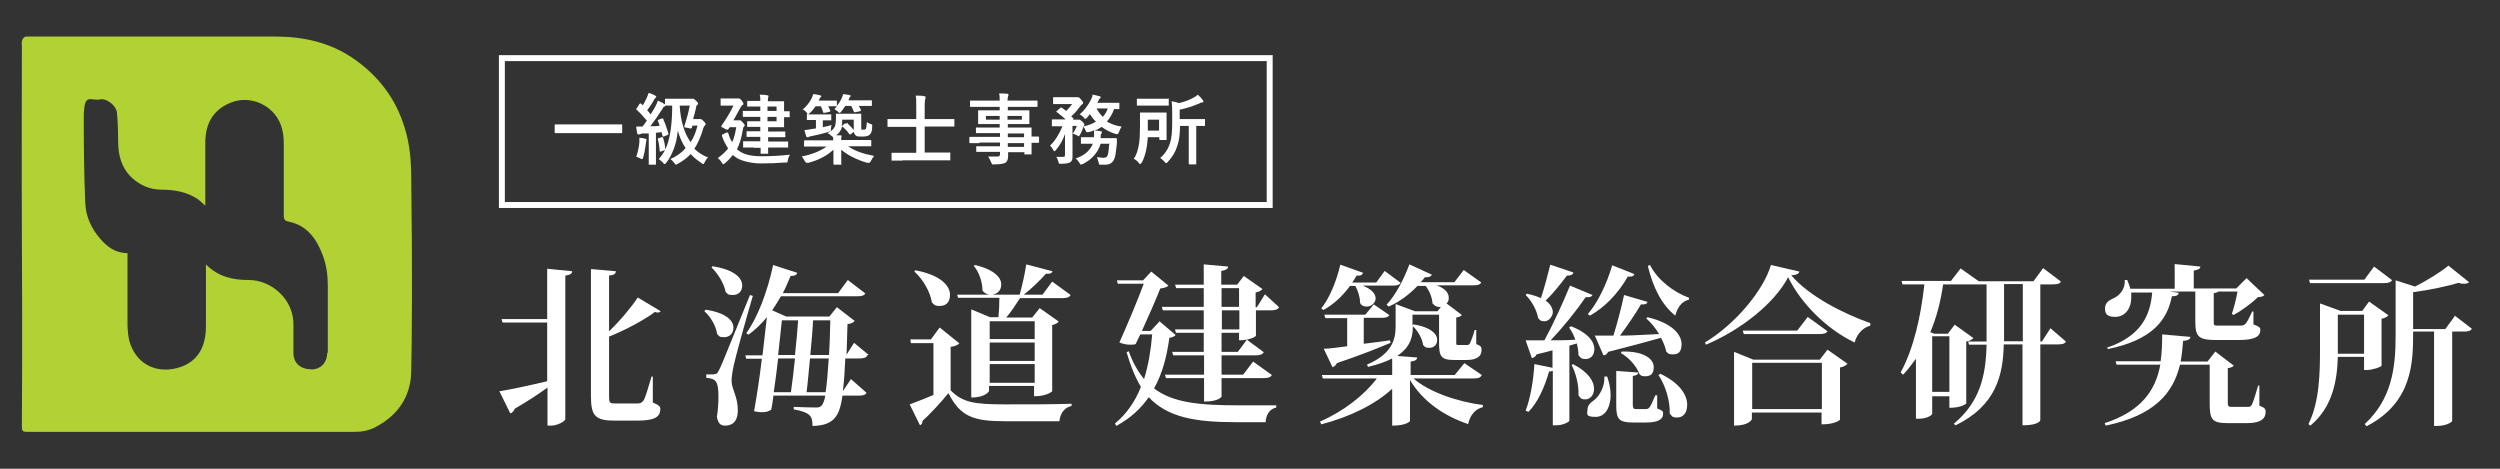
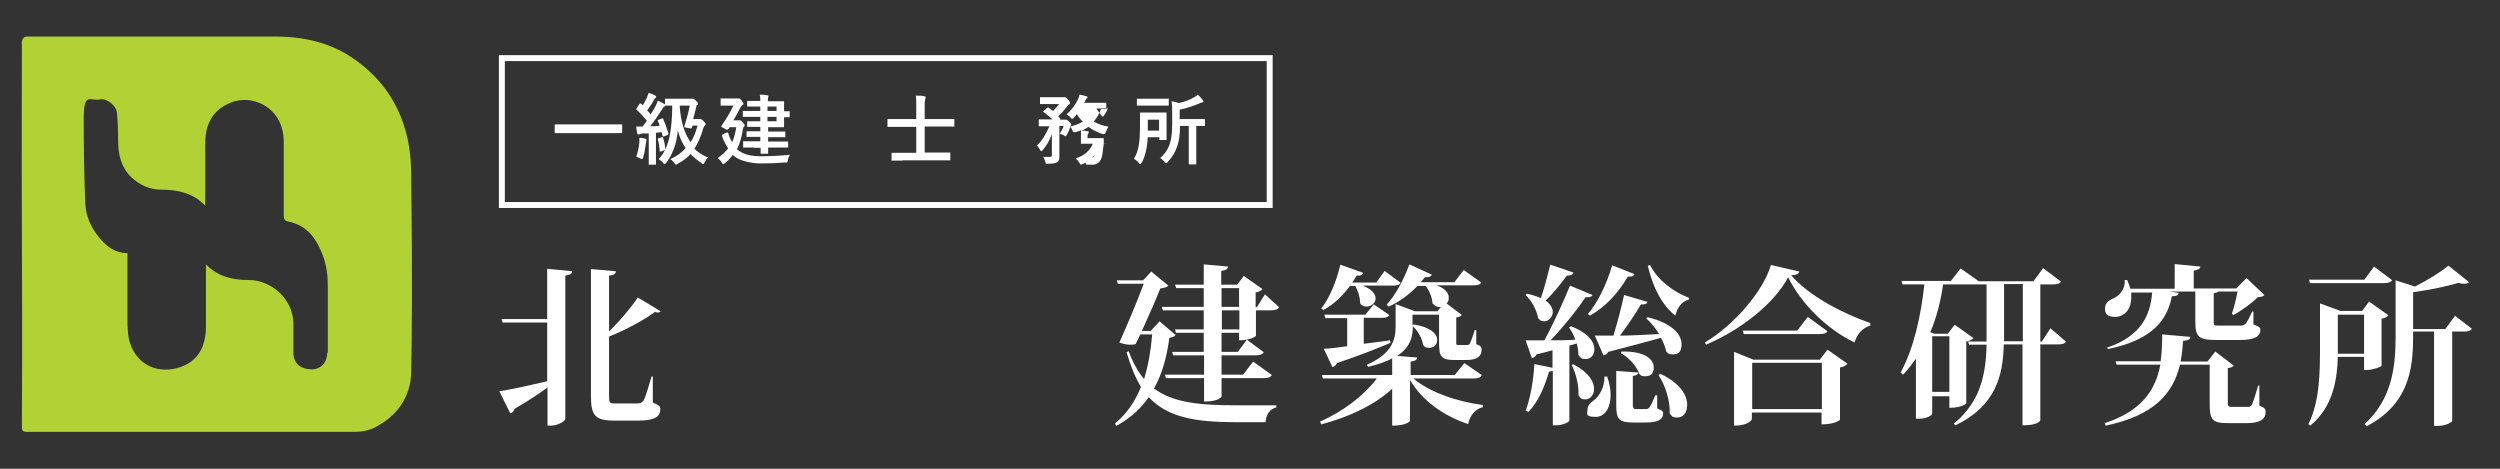
<svg xmlns="http://www.w3.org/2000/svg" version="1.1" viewBox="0 0 800 150">
  <rect x="0" y="0" width="800" height="150" fill="#333333" stroke="none" />
  <defs>
    <style>
      .cls-1 {
        fill: #fff;
      }

      .cls-2 {
        fill: none;
        stroke: #fff;
        stroke-miterlimit: 10;
        stroke-width: 1.9px;
      }

      .cls-3 {
        fill: #b2d134;
      }
    </style>
  </defs>
  <g>
    <g id="_レイヤー_1" data-name="レイヤー_1">
      <g id="_レイヤー_1-2" data-name="_レイヤー_1">
        <g>
          <path class="cls-1" d="M175.1,102.1v-16.1l8,.8c-.1.8-.5,1.1-2.2,1.4v45.9c0,.7-2.5,2.1-4.6,2.1h-1.1v-12.2c-2.6,1.9-6,4.2-10.5,6.8-.2.7-.8,1.3-1.4,1.5l-3.5-7.1c2.8-.4,8.9-1.7,15.3-3.2v-18.8h-14.3l-.3-1.1h14.6ZM208.9,120.6v8.2c2.1.9,2.4,1.3,2.4,2.1,0,2.5-1.8,3.7-7.3,3.7h-7.3c-6.3,0-7.6-1.6-7.6-7.9v-40.6l8,.7c-.1.8-.5,1.2-2.2,1.4v17.8c3.5-3.3,7.2-7.8,9.2-10.8l7.3,4.4c-.2.3-.5.4-.9.4s-.5,0-.9-.2c-3.3,2.5-9.4,5.8-14.7,7.9v19c0,2.2.2,2.4,1.8,2.4h7.2c.8,0,1.4-.1,2-.9.6-.8,1.5-4.1,2.6-7.7h.5-.1Z" />
-           <path class="cls-1" d="M225.8,99.1c6.7,1,8.9,3.6,8.9,5.7s-1.4,3.1-3,3.1-1.5-.3-2.2-1c-.4-2.6-2.1-5.6-4.1-7.3l.3-.4h.1ZM228.5,119.7c.8,0,.9,0,1.5-1.1.7-1.3,1-2,10-24.2l.9.3c-2,6.8-5.5,19.3-6.1,22.2-.4,1.8-.7,3.7-.7,5.1.1,2.7,2,4.9,2,9.3s-2.6,4.9-4.1,4.9-2.2-.8-2.6-2.8c.4-2.4.5-4.7.5-6.5,0-5.1-.9-5.7-3.9-6v-1.1h2.5ZM228,85.2c7.2,1.1,9.5,3.9,9.5,6.1s-1.4,3.1-3,3.1-1.6-.3-2.3-1c-.5-2.7-2.5-5.9-4.5-7.8,0,0,.3-.4.3-.4ZM277.6,113.7c-.4.7-1.1,1-2.6,1h-4.5c-.2,4.2-.4,7.7-.8,10.5l2.6-3.9,5,4.4c-.4.7-1.1.9-2.6.9h-5.1c-.9,5.9-2.2,9.6-9.6,9.7,0-3-.5-4.3-6-5.3v-.8c2.2.1,5.6.2,7,.2s2.4-.1,3.1-3.8h-16.6c-.2,1.6-.4,3.1-.7,4.5-.8.5-1.6.8-2.8.8s-1.6-.1-2.7-.3c.9-5,1.8-11,2.5-16.8h-5l-.3-1.1h5.5c.5-4.4,1-8.6,1.4-12.2-1.8,2.2-3.8,4.1-5.9,5.6l-.7-.5c3.5-4.7,6.8-13.2,8.6-21.8l7.7,2.5c-.2.7-.7,1-2.1,1-.8,1.9-1.6,3.8-2.5,5.5h17.7l3.1-4.2,5.6,4.3c-.4.7-1.1.9-2.6.9h-24.4c-.9,1.6-1.9,3.1-2.8,4.5l4.5,2h13.8l2.4-3,5.7,4.4c-.4.5-1.1.9-2.3,1-.1,3.6-.2,6.8-.3,9.8l2.4-3.8,4.7,3.9h-.4ZM253.1,125.5c.4-3,.9-6.8,1.3-10.8h-5.4c-.4,3.6-.9,7.4-1.4,10.8h5.5,0ZM254.4,113.6c.4-4,.8-7.9,1-11.1h-5.2c-.3,2.8-.7,6.8-1.2,11.1h5.4ZM259.2,114.7c-.4,3.9-.7,7.8-1.1,10.8h6.1c.4-2.6.7-6.1,1-10.8h-6ZM265.3,113.6c.2-3.2.3-7,.4-11.1h-5.5c-.2,3.2-.5,7.2-.9,11.1h6Z" />
-           <path class="cls-1" d="M307,109.9c-.4.4-1.3.9-2.8,1.1v13.9c3.8,3.9,7.6,4.5,17.5,4.5s14.6,0,21.2-.2v.7c-2.2.5-3.6,2.2-3.9,4.9h-17.3c-10.3,0-14.4-1.5-18.2-9-2.4,3-6,6.8-8.3,8.9,0,.8-.3,1.1-.8,1.4l-3.3-6.7c1.9-.7,4.7-1.8,7.6-3v-16.6h-7.2l-.2-1.2h6.6l2.8-3.8,6.2,5h0ZM293,86.5c8.3,1.6,11,5.1,11,7.8s-1.5,3.6-3.3,3.6-1.6-.4-2.5-1.1c-.5-3.4-2.9-7.5-5.6-9.9l.3-.4h.1ZM306.6,95.4l-.3-1.1h10.2c-.7-.2-1.5-.5-2.1-1.3,0-2.7-1.1-6-2.8-7.9l.4-.3c6.3,1.5,8.4,4.1,8.4,6.2s-1.4,3.1-2.9,3.3h8.8c.8-2.9,1.7-6.9,2.1-9.7l8.4,2.2c-.2.6-.7.9-2.1.8-1.8,2-4.5,4.7-7.1,6.7h6l3.1-4.2,5.9,4.3c-.4.7-1.1,1-2.6,1h-13.6c-1.3,2-2.9,4.5-4.4,6.2h8.3l2.4-3,6.1,4.3c-.3.4-1,.9-2.1,1.1v21.2c0,0-1.5,1.6-5.8,1.6v-3.3h-14.4v1.6c0,0-.9,2.1-5.7,2.1v-28.2l6,2.5h2.7c.2-1.9.3-4.4.3-6.2h-13.4.2ZM331.1,102.8h-14.4v5.7h14.4v-5.7ZM316.7,109.6v5.9h14.4v-5.9h-14.4ZM316.7,122.5h14.4v-6h-14.4v6Z" />
          <path class="cls-1" d="M370.9,102.7l5.3,4.5c-.4.5-.9.7-2,.9-.8,5.7-2.1,11.2-4.9,16.2,5.9,4.5,14.3,5.4,26.6,5.4h12.5v.7c-2.2.5-3.3,2.4-3.4,4.7h-9.5c-13.2,0-21.9-1.6-27.9-8-2.5,3.6-5.8,6.7-10.4,9.2l-.4-.8c3.9-3.2,6.5-7.2,8.3-11.7-1.8-3-3.3-6.6-4.6-11.1l.7-.3c1.3,3.7,3,6.6,4.9,8.9,1.4-4.5,2.2-9.4,2.6-14.3h-3.8c-.5,1.1-1,2.1-1.5,3.1-.5.2-1.1.2-1.8.2-1,0-2.1-.2-3.4-.7,2.7-6,5.9-13.7,7.8-18.8h-8.3l-.3-1.1h8.4l2.6-2.8,5.5,4.5c-.4.4-1.3.8-2.6.9-1.3,3.3-3.7,8.8-5.9,13.6h2.8l2.8-3v-.2ZM404.8,94.2l4.5,4.1c-.4.7-1.1,1-2.6,1h-4.8v8.2c0,0-1.5,1.4-5.4,1.4v-2.4h-5.6v6.1h5.2l2.9-3.9,5.4,4c-.4.7-1.1,1-2.6,1h-10.9v6.2h6.9l3.2-4.2,6,4.3c-.4.7-1.1,1-2.6,1h-13.5v5.9s-.7,1.6-5.6,1.6v-7.5h-12.2l-.3-1.1h12.5v-6.2h-9.9l-.3-1.1h10.1v-6.1h-8.9l-.3-1.1h9.2v-6.1h-13.1l-.3-1.1h13.4v-6h-8.8l-.4-1.1h9.2v-6.5l7.8.7c-.1.8-.6,1.1-2.2,1.4v4.4h5.1l2.1-2.8,6,4.2c-.3.4-1.1.9-2.2,1.1v4.7h.4l2.5-4h0ZM390.9,92.2v6h5.6v-6h-5.6ZM396.6,105.4v-6.1h-5.6v6.1h5.6Z" />
          <path class="cls-1" d="M474.1,120.1c-.4.8-1.1,1-2.6,1h-19.2c5,4.4,14.3,7.5,22.2,8.5v.7c-2.3.5-4.1,2.5-4.7,5.4-8-2.7-14.6-7.4-18.6-14.1v13.1c0,.1-1.1,1.5-5.7,1.5v-11.8c-5.5,5.1-13.6,9-22.7,11.4l-.4-.9c7.6-3.3,14.2-8.5,18.2-13.8h-17.3l-.3-1.1h22.5v-5.3c-1.9,1-4.4,1.9-7.7,2.7l-.4-.7c7.9-3.4,9.2-7.9,9.2-12.2v-7.2l6.2,2.3h7.2l1.1-1.4c-.9.2-1.9-.2-2.7-1.1-.1-1.9-1-4.1-2.2-5.6h-2.6c-2.8,2.9-6,5.2-9.2,6.6l-.7-.6c2.6-2.7,5.4-7.7,7.3-12.9l7.2,3.3c-.3.6-.9.9-2.2.8-.4.5-.9,1.1-1.4,1.6h10.8l3-3.9,5.6,4c-.4.7-1.1.9-2.6.9h-11.7c2.9,1,3.9,2.6,3.9,3.9s-.3,1.4-.7,1.9l4.9,3.7c-.3.4-1,.7-1.8.8v7.9c0,.8,0,.9.6.9h2.7c.4,0,.7,0,1-.4.4-.7,1.2-2.9,1.6-4.4h.5v4.5c1.5.6,1.7.9,1.7,1.9,0,1.9-1.3,3.2-4.9,3.2h-3.8c-4.5,0-4.9-1.3-4.9-5.9v-8.6h-8.5v3.4l.3-.3c5.7.9,7.6,3.2,7.6,4.9s-1.1,2.6-2.5,2.6-1.4-.3-2-.9c-.3-2.1-1.7-4.6-3.3-6,0,2.6-.3,6.4-5,9.5l6.4.5c-.1.7-.5,1.1-2.1,1.3v4.3h14.1l3.1-3.8,5.7,3.9h-.2ZM436.3,91.5c2.9,1.2,3.9,2.7,3.9,4s-1.3,2.6-2.8,2.6-2.2-.8-2.2-1.5c0-1.6-.7-3.7-1.5-5.1h-1.7c-2.5,3.4-5.4,6-8.5,7.7l-.7-.5c2.5-3.1,4.8-8.4,6.1-14l7.3,2.6c-.3.7-.8,1-2.1.9-.4.8-.9,1.5-1.4,2.2h7.7l2.7-3.7,5.1,3.8c-.4.7-1.2.9-2.6.9h-9.4.1ZM444.6,100.8c-.4.7-1.1.9-2.5.9h-5.7v8.3c2.7-.3,5.5-.7,8.4-1.1l.2.8c-3.8,1.6-9.2,3.8-17.2,6.5-.3.7-.8,1.1-1.4,1.3l-2.8-5.9c1.7,0,4.3-.4,7.5-.8v-9h-7l-.3-1.1h13.1l2.7-3.3,5.1,3.5h-.1Z" />
          <path class="cls-1" d="M502.7,104.4c5.7,2.2,7.5,5.1,7.5,7.3s-1.4,3.2-2.8,3.2-1.6-.4-2.3-1.3c0-1.1-.2-2.4-.5-3.7l-2.4.7v24c0,.3-1.7,1.5-4.4,1.5h-.9v-17.4c-.3,0-.7.2-1.2.2-1.5,5.2-3.7,10-6.6,12.9l-.9-.4c1.4-3.5,2.5-9.4,2.8-14.9l5.8,1.2v-5.6c-1.6.4-3.2.9-5.1,1.3-.3.7-.9,1.1-1.5,1.2l-2-5.7h6c3-5.5,6.1-12.4,8.2-17.5l7.2,3c-.2.4-.6.7-1.4.7s-.5,0-.8,0c-2.7,4-7,9.4-11.2,13.8,2.4,0,5.1,0,7.9-.2-.5-1.5-1.2-2.8-2-3.9l.5-.3h0ZM488.7,94c1.8.4,3.3.9,4.4,1.4,1-3,2.1-7.1,3-10.7l7.4,2.5c-.2.7-.8,1-2.1,1-2.1,2.8-4.5,5.8-6.8,8,1.6,1.1,2.3,2.5,2.3,3.7s-1.2,2.9-2.6,2.9-1.4-.3-2.1-1c-.4-2.5-2.1-5.6-4-7.4l.4-.4h.1ZM503.5,116.6c5,2.6,6.6,5.6,6.6,7.8s-1.4,3.4-2.8,3.4-1.5-.4-2.2-1.3c.2-3-.8-7.2-2.2-9.7l.6-.3h0ZM514.3,120.5c.8,2.3,1.1,4.3,1.1,6,0,3.1-1.3,6.9-4.8,6.9s-2.6-1.1-2.6-2.3.8-2.2,1.9-2.9c1.8-1.2,3.7-4.5,3.5-7.7h.9ZM523,87.7c-.2.7-.8.9-2.1.8-3.2,5.6-7.5,9.9-12.1,12.5l-.7-.5c3-3.4,6-9.4,7.8-15.6,0,0,7.1,2.8,7.1,2.8ZM510.3,107.4h6c1.3-4.2,2.6-9.3,3.4-13l7.5,2.2c-.2.7-.8.9-2.1.8-1.6,2.8-4.2,6.6-6.7,10,3.7,0,8-.3,12.5-.5-1.1-1.9-2.6-3.7-4.1-5l.4-.4c8.3,2,10.9,5.8,10.9,8.6s-1.3,3.3-2.8,3.3-1.4-.3-2.1-.9c-.3-1.4-.9-3-1.7-4.4-3.9,1.1-9.4,2.6-16.9,4.5-.3.7-.9,1.1-1.5,1.1l-2.7-6.2h-.1ZM530.3,126.5v4.2c1.7.7,1.9.9,1.9,1.6,0,2-1.7,2.9-5.6,2.9h-4c-4.6,0-5.4-1.1-5.4-5.5v-11l7,.5c0,.6-.4.9-1.7,1.1v9.4c0,.8.3,1.2.8,1.2h3.1c.6,0,1,0,1.4-.5.4-.4,1.1-2,1.9-3.9h.6ZM518.9,112.5c7.8-.2,10.3,2.7,10.3,5s-1.2,2.9-2.7,2.9-1.2-.2-1.9-.7c-.9-2.6-3.4-5.3-5.9-6.7l.2-.5h0ZM540.4,95.9c-2.1.5-3.6,2.3-4.3,5.1-4.3-3.4-7.1-8.9-8.8-15.9l.7-.3c2.5,4.9,7.6,8.7,12.5,10.5v.5h-.1ZM531.3,119.6c6.5,3.1,8.6,7,8.6,9.9s-1.5,4.1-3.2,4.1-1.6-.4-2.4-1.3c.2-3.9-1.4-9.1-3.6-12.3l.5-.3h.1Z" />
          <path class="cls-1" d="M545.7,109.5c9.5-5.7,18.6-16.5,21-24.7l9.1,2.1c-.2.7-.9,1.1-2.6,1.2,5.6,6.6,16.5,12.2,25.3,15.3v.8c-2.7.7-4.5,3.2-5,5.4-8.9-4.2-17.2-12.5-21.3-20.9-4.3,8.3-15.1,16.9-26.3,21.6l-.3-.7h0ZM582.4,115l2.4-3.1,6.4,4.5c-.4.4-1.1,1-2.4,1.2v16.7c0,.1-1.6,1.5-5.9,1.5v-3.8h-22.3v2.1c0,.1-.8,2.1-5.7,2.1v-23.6l6.2,2.5h21.3ZM578.6,101.5l6.2,4.5c-.4.7-1.2.9-2.7.9h-24.1l-.3-1.1h17.4l3.4-4.4h0ZM560.7,130.9h22.3v-14.8h-22.3v14.8Z" />
          <path class="cls-1" d="M656.1,105l5,4.3c-.4.7-1.1.9-2.6.9h-5.6v24.2c0,.2-.5,1.7-5.7,1.7v-25.9h-6c-.2,9.9-2.5,19.6-15.4,25.9l-.6-.5c8.5-7,10.3-15.7,10.5-25.3h-5.6l-.3-1h5.9v-18.3h-4.8c0,0-9.1,0-9.1,0-.8,5.5-2.1,10.6-4.1,15.3l1.3.5h4.3l2.2-2.9,6,4.3c-.4.4-1.1.9-2.3,1.1v19.8c0,.1-1.5,1.4-5.4,1.4v-3.7h-5.5v5.6c0,.4-1.6,1.6-4.3,1.6h-.9v-19.2c-1.3,1.8-2.6,3.5-4.1,5.1l-.8-.7c4.2-7.7,6.5-18.1,7.6-28.2h-7l-.3-1.1h15.8l3.1-4,5.8,4.1h17.5l3.1-4.2,5.7,4.3c-.4.7-1.1.9-2.6.9h-4v18.3h.5l2.7-4.2h0ZM623.8,107.6h-5.5v17.8h5.5s0-17.8,0-17.8ZM641.3,109.2h6v-18.3h-6v18.3Z" />
          <path class="cls-1" d="M723,123.5v6.3c1.7.7,2,1,2,2,0,2.1-1.4,3.6-6,3.6h-6.2c-5.1,0-5.7-1.3-5.7-6.5v-12.2h-9.5c-2.2,9.2-8.3,16.3-23.8,19.5l-.3-.8c11.7-3.8,16.3-10.5,17.8-18.7h-14l-.3-1.1h14.4c.4-2.7.5-5.6.5-8.6l9,.8c0,.8-.7,1.1-2.3,1.3-.2,2.3-.4,4.5-.8,6.6h8.6l2.5-3.2,5.9,4.5c-.3.4-1,.7-1.9.8v11.4q0,1,1,1h5.3c.6,0,1,0,1.4-.7.5-1,1.4-4,2-6.1h.4,0ZM674.4,111.2c10.7-3.7,13.7-10.2,14.3-17.6h-6.7c0,.6,0,1.1,0,1.6,0,4-2.4,6.2-5.1,6.2s-3.3-1-3.3-2.7,1.2-2.6,2.6-3.2c2-.8,4-3.1,3.7-5.9h.8c.4,1,.8,1.9,1,2.8h14.2v-7.9l8.2.8c0,.7-.6,1-2.1,1.3v5.7h13.6l3.3-3.3,5.7,5.4c-.4.5-1,.6-2.1.7-1.9,1.9-5.3,4.4-7.8,5.7l-.5-.4c.6-1.7,1.4-4.8,1.8-7.1h-6.1c-.2.2-.7.4-1.5.5v9.1c0,1.2,0,1.3,1.5,1.3h6.6c1.9,0,2.1,0,4.2-4.5h.4v4.1c2,.8,2.2,1,2.2,1.8,0,2.1-1.8,3.2-6.9,3.2h-7.3c-5.6,0-6.6-1.1-6.6-5.9v-9.6h-8.1l2.8.4c-.2.8-.7,1.1-2.2,1.1-1.5,7.7-6.3,14-20.5,16.9l-.3-.8v.3Z" />
          <path class="cls-1" d="M762.1,117c0,.4-2.9,1.4-4.7,1.4h-.9v-4.2h-8.4c-.2,7.2-1.5,16-8.8,22l-.6-.5c3.6-7.2,3.7-16.5,3.7-24.5v-14.1l6.6,2.4h6.9l2.2-3,6.2,4.4c-.3.4-1.1.9-2.2,1.1v15ZM765.5,89.6c-.4.7-1.2,1-2.7,1h-23.6l-.3-1.1h17.7l3.1-4.2,5.7,4.3h0ZM748.1,113.2h8.4v-12.5h-8.4v12.5ZM785.4,100.9l5.6,4.3c-.4.7-1.2.9-2.6.9h-3.7v28.6c0,.3-1.8,1.6-4.8,1.6h-1v-30.2h-6.7c0,9.5,0,22.6-14.9,30.3l-.6-.7c8.6-7.9,9.9-17.9,9.9-28.2v-17.8l6.2,2c4-2,8.4-4.8,10.7-6.7l6.6,5.3c-.3.3-.8.5-1.5.5s-1.1,0-1.8-.3c-3.7,1.1-9.4,2.3-14.6,3v11.8h10.3l3-4.1v-.3Z" />
        </g>
        <rect class="cls-2" x="160.6" y="18.6" width="245.7" height="47" />
        <g>
          <path class="cls-1" d="M180.9,42.6h-3.1c-.2,0-.3,0-.3-.2v-2.4q0-.2.3-.2h21c.2,0,.3,0,.3.2v2.4q0,.2-.3.2h-17.9Z" />
          <path class="cls-1" d="M212.3,38.3c.6,1.3,1.1,2.8,1.6,4.4v.2s-.1.2-.3.3l-1.2.5h-.2s-.2,0-.2-.3l-.3-1.1c-.8,0-1.4.2-1.8.2v10.2h-2.3v-10h-2.1c-.4.2-.7.2-.9.3-.2,0-.3,0-.4,0s-.2,0-.3-.4c-.1-.7-.3-1.4-.3-2.1h2c0,0,.6-.7,1.4-1.9-.9-1.1-2-2.3-3.3-3.5,0,0-.1,0-.1-.2s0,0,.2-.3l.8-1.3c0,0,.2-.2.3-.2s.1,0,.2,0c0,0,.2.2.3.3.2.2.3.3.3.3.5-.8.9-1.6,1.3-2.5.2-.5.4-1,.6-1.5.9.3,1.6.6,2.1.9.2.1.3.3.3.4s0,.2-.2.3c-.2.1-.3.3-.5.6-.6,1.2-1.4,2.3-2.2,3.4.4.4.8.8,1.1,1.3.4-.7,1-1.5,1.6-2.7.2-.4.5-1,.7-1.7.7.3,1.4.6,2.1,1.1.2,0,.3.2.3.4s0,.3-.3.4c-.2,0-.5.4-.8,1-1.2,1.9-2.4,3.6-3.7,5.3,1.3,0,2.3,0,3-.2-.2-.6-.4-1.1-.6-1.5v-.2s.1-.2.3-.2l1-.4h.3s.1,0,.2.2h0ZM203.6,50.2c.5-1.6.9-3.2,1-4.7v-1.4c.2,0,.8,0,1.9.3.3,0,.4.2.4.3s0,.2-.1.3c0,0,0,.3-.1.8-.2,1.7-.5,3.3-.9,4.6-.1.4-.2.5-.4.5s-.2,0-.5-.2c-.4-.2-.8-.4-1.4-.6h.1ZM226.7,50.1c-.5.6-.9,1.2-1.2,1.8-.2.4-.3.6-.4.6s-.3,0-.6-.3c-1.3-.9-2.5-1.8-3.5-2.9-1,1.1-2.4,2.2-4.1,3.1-.3.2-.5.3-.6.3s-.3-.2-.5-.5c-.3-.4-.7-.9-1.3-1.3,1.9-.8,3.6-2,4.9-3.5-1.1-1.6-1.9-3.5-2.5-5.6-.2,2.3-.7,4.3-1.3,5.9-.6,1.5-1.3,3-2.4,4.4-.2.2-.4.4-.5.4s-.3,0-.5-.4c-.4-.4-.8-.8-1.4-1.2.8-.9,1.5-1.9,2-2.9l-1.3.5h-.3q-.1,0-.1-.2c-.1-1.5-.3-2.8-.6-3.7v-.2c0,0,.1-.2.3-.2l1-.3h.2s.2,0,.2.3c.4,1.1.6,2.3.7,3.6,1.4-2.9,2.1-7.2,2.2-12.9v-1.1h-2.3v-2.2h9c.2,0,.5.2,1,.7.4.4.6.7.6.8s0,.3-.3.5c-.2,0-.3.3-.3.6-.3,1.2-.6,2.6-1,3.9h2.4c.2,0,.5.2,1,.7.4.4.6.7.6.9s0,.3-.2.4c-.2.2-.4.5-.5.8-.8,2.8-1.8,5-2.9,6.7,1.1,1.1,2.5,2,4.1,2.7l.4-.2ZM220.7,33.8h-3.2c.3,5,1.5,8.9,3.5,11.7,1-1.5,1.7-3.3,2.2-5.3h-1.6l-.2.6c0,.2-.2.3-.3.3h-.2l-1.5-.3c-.3,0-.4,0-.4-.2v-.3c.7-2.1,1.3-4.3,1.7-6.4h0Z" />
          <path class="cls-1" d="M229.8,50.5c1.4-1,2.4-2,3.2-3-.7-1.1-1.4-2.3-1.9-3.8,0-.2-.1-.3-.1-.4s0-.2.3-.3l1.2-.6c.1,0,.2,0,.3,0s.2,0,.3.4c.3,1,.7,1.9,1.2,2.7.6-1.3,1-2.9,1.3-4.8h-2.1l-.4.6c0,0-.2.2-.3.2s-.5,0-1-.4c-.7-.3-1-.5-1-.6s0-.2.1-.3c1.4-2,2.7-4.1,3.8-6.4h-4.1v-2.3h5.9c.2,0,.4.2.8.6.4.6.6.9.6,1.1s0,.3-.3.4c-.1,0-.4.4-.7.9-1.2,2.3-2,3.6-2.2,4h1.2c.3,0,.4,0,.6,0,.2,0,.3,0,.3,0,.2,0,.5.2.9.7.4.4.6.7.6.9s0,.3-.3.5c-.1,0-.2.4-.3.9-.4,2.5-1,4.6-1.9,6.3h.1c1.6,1.5,4.2,2.2,7.6,2.2s6.7-.2,9.3-.5c-.4.6-.6,1.2-.7,1.8,0,.4-.2.7-.3.7h-.7c-2.3.2-4.9.3-7.7.3s-6.7-.8-8.4-2.3c-.3-.2-.5-.4-.5-.4-.7.9-1.5,1.8-2.6,2.7-.3.2-.5.3-.5.3,0,0-.2-.2-.4-.5-.3-.6-.8-1.1-1.3-1.5v.2ZM241.3,47.2h-3.5v-2c0,0,0,0,.2,0h5.3v-1.4h-4.4v-1.8h4.4v-1.4h-4.2v-1.8h4.2v-1.4h-5.6v-1.9h5.6v-1.4h-4.2v-1.8h4.2c0-.8,0-1.5-.2-2,.8,0,1.6,0,2.4.2.3,0,.4.1.4.3s0,.2-.1.4c0,.2-.1.6-.1,1.2h5.2v3.2h1.8v1.9h-1.8v3.2h-5.1v1.4h5.5v1.8h-5.5v1.4h6.4v1.9h-6.4v2h-2.4v-1.9h-2.1ZM248.5,34.1h-2.9v1.4h2.9v-1.4ZM248.5,38.8v-1.4h-2.9v1.4h2.9Z" />
-           <path class="cls-1" d="M256.6,35.3c1.4-1.2,2.5-2.5,3.2-4,.2-.4.3-.8.4-1.2.9.1,1.6.2,2.2.4.2,0,.4.1.4.3s0,.2-.2.3c-.1.1-.3.3-.4.6,0,0,0,.2-.1.3,0,0-.1.2-.1.2h5.8v1.7c.7-.9,1.2-1.7,1.6-2.6.2-.4.3-.8.4-1.2.8.1,1.5.2,2,.3.2,0,.4.1.4.3s0,.2-.2.3c-.1,0-.2.3-.3.6l-.2.5h7.5v1.8h-4.2c.2.3.5.8.7,1.3v.2s0,0-.3.2l-1.5.3h-.3c-.1,0-.2,0-.2-.2-.2-.6-.5-1.2-.8-1.8h-1.9c-.3.5-.8,1.1-1.3,1.8-.2.3-.4.4-.5.4s-.3,0-.6-.4c-.4-.3-.7-.6-1.1-.8.3-.3.6-.6.8-.9h-2.8c.1.2.4.6.7,1.4v.2s-.1,0-.3.2l-1.5.3h-.3c-.1,0-.2,0-.2-.2-.2-.6-.4-1.2-.7-1.9h-1.7c-.6.9-1.2,1.6-1.9,2.2-.2.2-.4.3-.5.4h7.4v1.9h-2.7v2.2c.9-.2,1.8-.4,2.8-.7-.1.4-.2.8-.2,1.2s0,.7-.1.8c0,0-.3,0-.6.2-1.7.5-3.6,1-5.7,1.4-.4,0-.7.2-.8.3-.1,0-.3,0-.4,0s-.3,0-.3-.3c-.2-.6-.4-1.2-.6-2,.9,0,1.6-.2,2.3-.3l1.4-.2v-2.7h-2.9v-1.7c0-.2,0-.3.3-.3-.1,0-.3-.2-.4-.4-.4-.5-.8-.8-1.2-1l-.3.2ZM271.3,39.6c.8.7,1.4,1.4,2,2.1v.2c.1,0,.1.2-.1.3l-1,.8c-.1,0-.2,0-.3,0s-.1,0-.2-.2c-.6-.9-1.3-1.6-2-2.2-.1,0-.2,0-.2-.2-.3,1.2-.9,2.2-1.9,2.9.3,0,.7,0,1.4,0,.2,0,.3,0,.3.3s0,.2-.1.4v.8h9.3c.2,0,.3,0,.3.2v1.8h-7.4c1.9,1.4,4.7,2.4,8.3,3.1-.4.5-.7,1-1,1.6-.2.4-.4.6-.6.6s-.3,0-.6,0c-3.4-1-6.2-2.4-8.3-4.2v4.6c.1,0,0,.2,0,.2h-2.3q-.2,0-.2-.3v-4.5c-2,1.9-4.7,3.3-8,4.2-.3,0-.5,0-.6,0-.2,0-.3-.2-.6-.6-.3-.6-.6-1.1-1-1.4,3.4-.7,6.1-1.8,8-3.2h-7.2v-1.8q0-.2.3-.2h9v-1s-.2-.2-.5-.4c-.4-.4-.8-.7-1.3-.9,1.2-.6,1.9-1.2,2.3-2,.3-.6.4-1.6.4-3v-1.2h8.1v4.2c0,.5,0,.8.1.9.1,0,.3,0,.6,0s.6,0,.8-.3c.1-.2.2-.9.3-2.1.3.2.8.4,1.2.6.3,0,.4.2.5.2v.7c0,1.2-.3,2.1-.8,2.5-.4.4-1.2.6-2.4.6s-1.6,0-2-.3c-.4-.3-.7-.8-.7-1.5v-3.6h-3.7c0,.8,0,1.5-.2,2.1,0,0,.1,0,.2-.2l.9-.7c.1,0,.2,0,.3,0s.1,0,.3,0l.3-.2Z" />
          <path class="cls-1" d="M288.8,51.4h-3.5v-2.5h7.9v-8.3h-9.2v-2.5h9.2v-4.5c0-1.4,0-2.4-.2-3,1.2,0,2.1,0,2.8.2.2,0,.4.1.4.3s0,.3-.1.5c-.1.3-.2.9-.2,1.9v4.6h9.5v2.4h-9.5v8.3h8.2v2.5h-15.3Z" />
-           <path class="cls-1" d="M313.4,45.8h-3q-.2,0-.2-.2v-1.5c0-.2,0-.3.2-.3h9.6v-1.2h-7.4c-.2,0-.3,0-.3-.2v-1.6h7.6v-1.1h-6.9v-4.4h6.9v-1.1h-9.5v-2h9.5c0-.9,0-1.6-.2-2.3,1.1,0,2,0,2.6.1.3,0,.4.1.4.3s0,.3-.1.5c-.1.3-.2.7-.2,1.4h9.6v2h-9.5v1.1h6.9v4.4h-6.9v1.1h7.6v2.9h2.1c.2,0,.3,0,.3.2v1.5c0,.2,0,.3-.3.3h-2.1v3.7h-2.3v-.7h-5.2v1.2c0,1.1-.3,1.8-.9,2.2-.6.3-1.8.5-3.5.5s-.6,0-.7,0c0,0-.2-.3-.3-.6-.3-.7-.6-1.3-1-1.9.7,0,1.3,0,1.9,0h.6c.6,0,.9,0,1.1-.2.1,0,.2-.3.2-.7v-.6h-7.6v-1.8h7.6v-1.2h-6.6v.2ZM315.5,38.3h4.4v-1.2h-4.4v1.2ZM327,38.3v-1.2h-4.6v1.2h4.6ZM327.7,42.7h-5.2v1.2h5.2v-1.2ZM322.5,47h5.2v-1.2h-5.2v1.2Z" />
-           <path class="cls-1" d="M355.3,46h-3.1c-.9,2.9-2.8,5-5.7,6.5-.3,0-.5.2-.6.2s-.3-.2-.5-.6c-.3-.5-.7-1-1.2-1.4,2.8-.9,4.6-2.5,5.5-4.7h-3.8v-2.1h4.2v-2.2c-.7.3-1.3.5-1.9.6h-.4c-.1,0-.3-.2-.4-.5-.2-.5-.4-.9-.7-1.2-.3.8-.6,1.7-1.1,2.5-.2.3-.3.5-.4.5s-.2,0-.4-.2c-.5-.3-1-.5-1.5-.6.4-.7.9-1.5,1.3-2.5h-1.4v9.5c0,.6,0,1-.1,1.3s-.3.6-.6.8c-.4.3-1.4.5-2.9.5s-.6,0-.7,0l-.2-.6c-.2-.7-.4-1.2-.7-1.6.6,0,1.3,0,2,0s.6,0,.7-.2c0,0,.1-.3.1-.5v-6.6c-.7,1.9-1.6,3.6-2.9,5.1-.2.3-.4.4-.5.4s-.3-.2-.4-.5c-.3-.5-.6-1-1-1.3,1.6-1.5,2.9-3.6,4-6.2h-3.4v-2.2h4.4c-.6-.6-1.5-1.3-2.8-2.3-.1,0-.2-.2-.2-.2,0,0,0,0,.2-.2l1-.9c.1,0,.2-.2.3-.2s.1,0,.2,0l1.5,1.1c.8-.8,1.4-1.6,1.9-2.2h-6.1v-2.2h8c.2,0,.5.2.9.7s.7.8.7,1.1-.1.3-.3.5c-.2,0-.4.4-.7.7-.9,1.2-1.8,2.3-2.8,3.1,0,0,.1,0,.2.2.2.2.3.3.4.4,0,0,.1,0,.1.2s0,.2-.2.3h-.2c0,0,1.5,0,1.5,0h.8c.2,0,.5.2.9.6.5.4.7.8.7,1s0,.3-.2.4c0,0-.1,0-.2.2,1.7-.4,3-.9,4.1-1.6-.8-.7-1.4-1.5-1.9-2.4l-1,1.2c-.2.2-.3.3-.5.3s-.3,0-.4-.3c-.4-.4-.8-.8-1.4-1.1,1.5-1.3,2.7-2.9,3.6-4.7.3-.6.5-1.1.5-1.6.5,0,1.3.3,2.3.5.2,0,.3.2.3.3s0,.3-.2.4c-.2,0-.3.3-.5.7,0,0,0,.2-.2.4,0,0-.1.2-.2.3h7.1v2h-1.7c-.5,1.5-1.3,2.8-2.3,4,1.4.8,3,1.4,4.7,1.6-.3.5-.6,1.1-.8,1.7-.2.4-.3.7-.5.7s-.3,0-.5,0c-1.7-.5-3.2-1.3-4.6-2.3-.7.5-1.4.9-2.2,1.2.5,0,1.1,0,1.9.2.3,0,.4,0,.4.3s0,.3-.2.5c-.1,0-.2.5-.2,1v.4h4.9c.2,0,.3,0,.3.3v1.5c-.2,1.5-.3,2.6-.4,3.2-.1.8-.3,1.4-.5,1.8-.5,1.1-1.4,1.7-2.8,1.7h-1.4c-.4,0-.6,0-.6-.2,0,0-.1-.3-.2-.7-.1-.5-.3-1-.5-1.5.8,0,1.6.2,2.1.2s1-.2,1.2-.5c.3-.5.5-1.7.6-3.7l.4-.4ZM354.5,34.7h-3.6c.5,1,1.2,1.9,2,2.7.7-.8,1.2-1.6,1.6-2.7Z" />
+           <path class="cls-1" d="M355.3,46h-3.1c-.9,2.9-2.8,5-5.7,6.5-.3,0-.5.2-.6.2s-.3-.2-.5-.6c-.3-.5-.7-1-1.2-1.4,2.8-.9,4.6-2.5,5.5-4.7h-3.8v-2.1v-2.2c-.7.3-1.3.5-1.9.6h-.4c-.1,0-.3-.2-.4-.5-.2-.5-.4-.9-.7-1.2-.3.8-.6,1.7-1.1,2.5-.2.3-.3.5-.4.5s-.2,0-.4-.2c-.5-.3-1-.5-1.5-.6.4-.7.9-1.5,1.3-2.5h-1.4v9.5c0,.6,0,1-.1,1.3s-.3.6-.6.8c-.4.3-1.4.5-2.9.5s-.6,0-.7,0l-.2-.6c-.2-.7-.4-1.2-.7-1.6.6,0,1.3,0,2,0s.6,0,.7-.2c0,0,.1-.3.1-.5v-6.6c-.7,1.9-1.6,3.6-2.9,5.1-.2.3-.4.4-.5.4s-.3-.2-.4-.5c-.3-.5-.6-1-1-1.3,1.6-1.5,2.9-3.6,4-6.2h-3.4v-2.2h4.4c-.6-.6-1.5-1.3-2.8-2.3-.1,0-.2-.2-.2-.2,0,0,0,0,.2-.2l1-.9c.1,0,.2-.2.3-.2s.1,0,.2,0l1.5,1.1c.8-.8,1.4-1.6,1.9-2.2h-6.1v-2.2h8c.2,0,.5.2.9.7s.7.8.7,1.1-.1.3-.3.5c-.2,0-.4.4-.7.7-.9,1.2-1.8,2.3-2.8,3.1,0,0,.1,0,.2.2.2.2.3.3.4.4,0,0,.1,0,.1.2s0,.2-.2.3h-.2c0,0,1.5,0,1.5,0h.8c.2,0,.5.2.9.6.5.4.7.8.7,1s0,.3-.2.4c0,0-.1,0-.2.2,1.7-.4,3-.9,4.1-1.6-.8-.7-1.4-1.5-1.9-2.4l-1,1.2c-.2.2-.3.3-.5.3s-.3,0-.4-.3c-.4-.4-.8-.8-1.4-1.1,1.5-1.3,2.7-2.9,3.6-4.7.3-.6.5-1.1.5-1.6.5,0,1.3.3,2.3.5.2,0,.3.2.3.3s0,.3-.2.4c-.2,0-.3.3-.5.7,0,0,0,.2-.2.4,0,0-.1.2-.2.3h7.1v2h-1.7c-.5,1.5-1.3,2.8-2.3,4,1.4.8,3,1.4,4.7,1.6-.3.5-.6,1.1-.8,1.7-.2.4-.3.7-.5.7s-.3,0-.5,0c-1.7-.5-3.2-1.3-4.6-2.3-.7.5-1.4.9-2.2,1.2.5,0,1.1,0,1.9.2.3,0,.4,0,.4.3s0,.3-.2.5c-.1,0-.2.5-.2,1v.4h4.9c.2,0,.3,0,.3.3v1.5c-.2,1.5-.3,2.6-.4,3.2-.1.8-.3,1.4-.5,1.8-.5,1.1-1.4,1.7-2.8,1.7h-1.4c-.4,0-.6,0-.6-.2,0,0-.1-.3-.2-.7-.1-.5-.3-1-.5-1.5.8,0,1.6.2,2.1.2s1-.2,1.2-.5c.3-.5.5-1.7.6-3.7l.4-.4ZM354.5,34.7h-3.6c.5,1,1.2,1.9,2,2.7.7-.8,1.2-1.6,1.6-2.7Z" />
          <path class="cls-1" d="M365.3,52c-.2.3-.3.5-.4.5s-.3,0-.5-.4c-.5-.6-1-1-1.6-1.3.9-1.2,1.4-2.9,1.7-4.9.2-1.3.3-3.2.3-5.6v-4.3h8.5v8.8h-2.3v-.9h-3.7c-.2,3.3-.8,6-1.9,8.1h-.1ZM373.8,31.5h.2v2.3h-10.2v-2.2h10ZM370.9,38.3h-3.6v3.5h3.6v-3.5ZM371.1,50.7c1.6-1.3,2.7-3,3.3-4.9.5-1.5.7-3.7.7-6.4v-3c0-1.4,0-2.8-.2-4,.9.2,1.7.3,2.3.6,1.8-.4,3.4-1,4.8-1.8.4-.2.9-.5,1.3-.9.6.5,1.1,1.1,1.6,1.7.1.2.2.3.2.5s-.1.2-.4.3c-.2,0-.5,0-.9.3-2.2.9-4.3,1.6-6.3,2v3h8.1v2.2h-2.8v12c0,.2,0,.3-.2.3h-2q-.2,0-.2-.3v-12h-2.8c0,2.7-.3,4.9-.9,6.5-.6,1.9-1.6,3.5-3,5-.2.3-.4.4-.5.4s-.3,0-.5-.4c-.5-.5-1-1-1.5-1.3v.2Z" />
        </g>
        <path class="cls-3" d="M131.6,57.3c0-5.6-.4-11-2.1-16.4-2.9-9.6-8.7-16.9-16.6-22.3-7.2-4.9-15.4-6.8-24-6.9H9.5s-.4,0-.9,0c-.3,0-.6,0-.9.3-.4.3-.5.6-.6.9-.2.6-.2,1.1-.1,1.4v1.6c0,3.9-.1,35.3,0,59.1.2,35.1,0,59.4,0,61.1s0,2.1,1.8,2.1h104.5c2.5,0,4.8-.4,7-1.6,3.9-2.1,6.9-4.8,8.8-8.2,2.4-4.2,2.5-8.3,2.5-10.1.2-8.6.4-31,0-61ZM104.7,112.9c0,3.1-2,5.2-4.8,5.3-3.6,0-5.9-1.8-6-5.1,0-2.9,0-5.7,0-8.6.4-8.9-7.4-15-14.4-14.9-4.9,0-9.7-1-13.6-5v19.8c0,6.2-2.3,11.1-8.3,13.1-6.7,2.2-13.5-.3-16-7.7-.6-1.8-.7-3.8-.8-5.6v-21.4c0-7.1,0-1.1,0-1.8-3.8,0-6.6-2-8.9-4.8-2.7-3.2-4.4-6.9-4.6-11-.4-9-.5-18.1-.5-27.1s2-5.6,5.3-6.3c2-.4,5,1.9,5.3,4.1.3,3,.4,6.1.4,9.1,0,4.4.9,8.4,4.1,11.6,2.7,2.6,6,4.1,9.8,4.1s7.9.6,11.4,2.9c.9.6,1.6,1.4,2.6,2.2v-20.2c0-5.9,2.4-10.4,8-12.7,6.6-2.8,14.8,1,16.6,8.5.4,1.5.5,3.1.5,4.6v22.9c0,1.1.2,1.8,1.5,2,6,1.2,9.1,5.6,11.1,11.1,1.1,3.1,1.5,6.2,1.5,9.5v21.6-.2Z" />
      </g>
    </g>
  </g>
</svg>